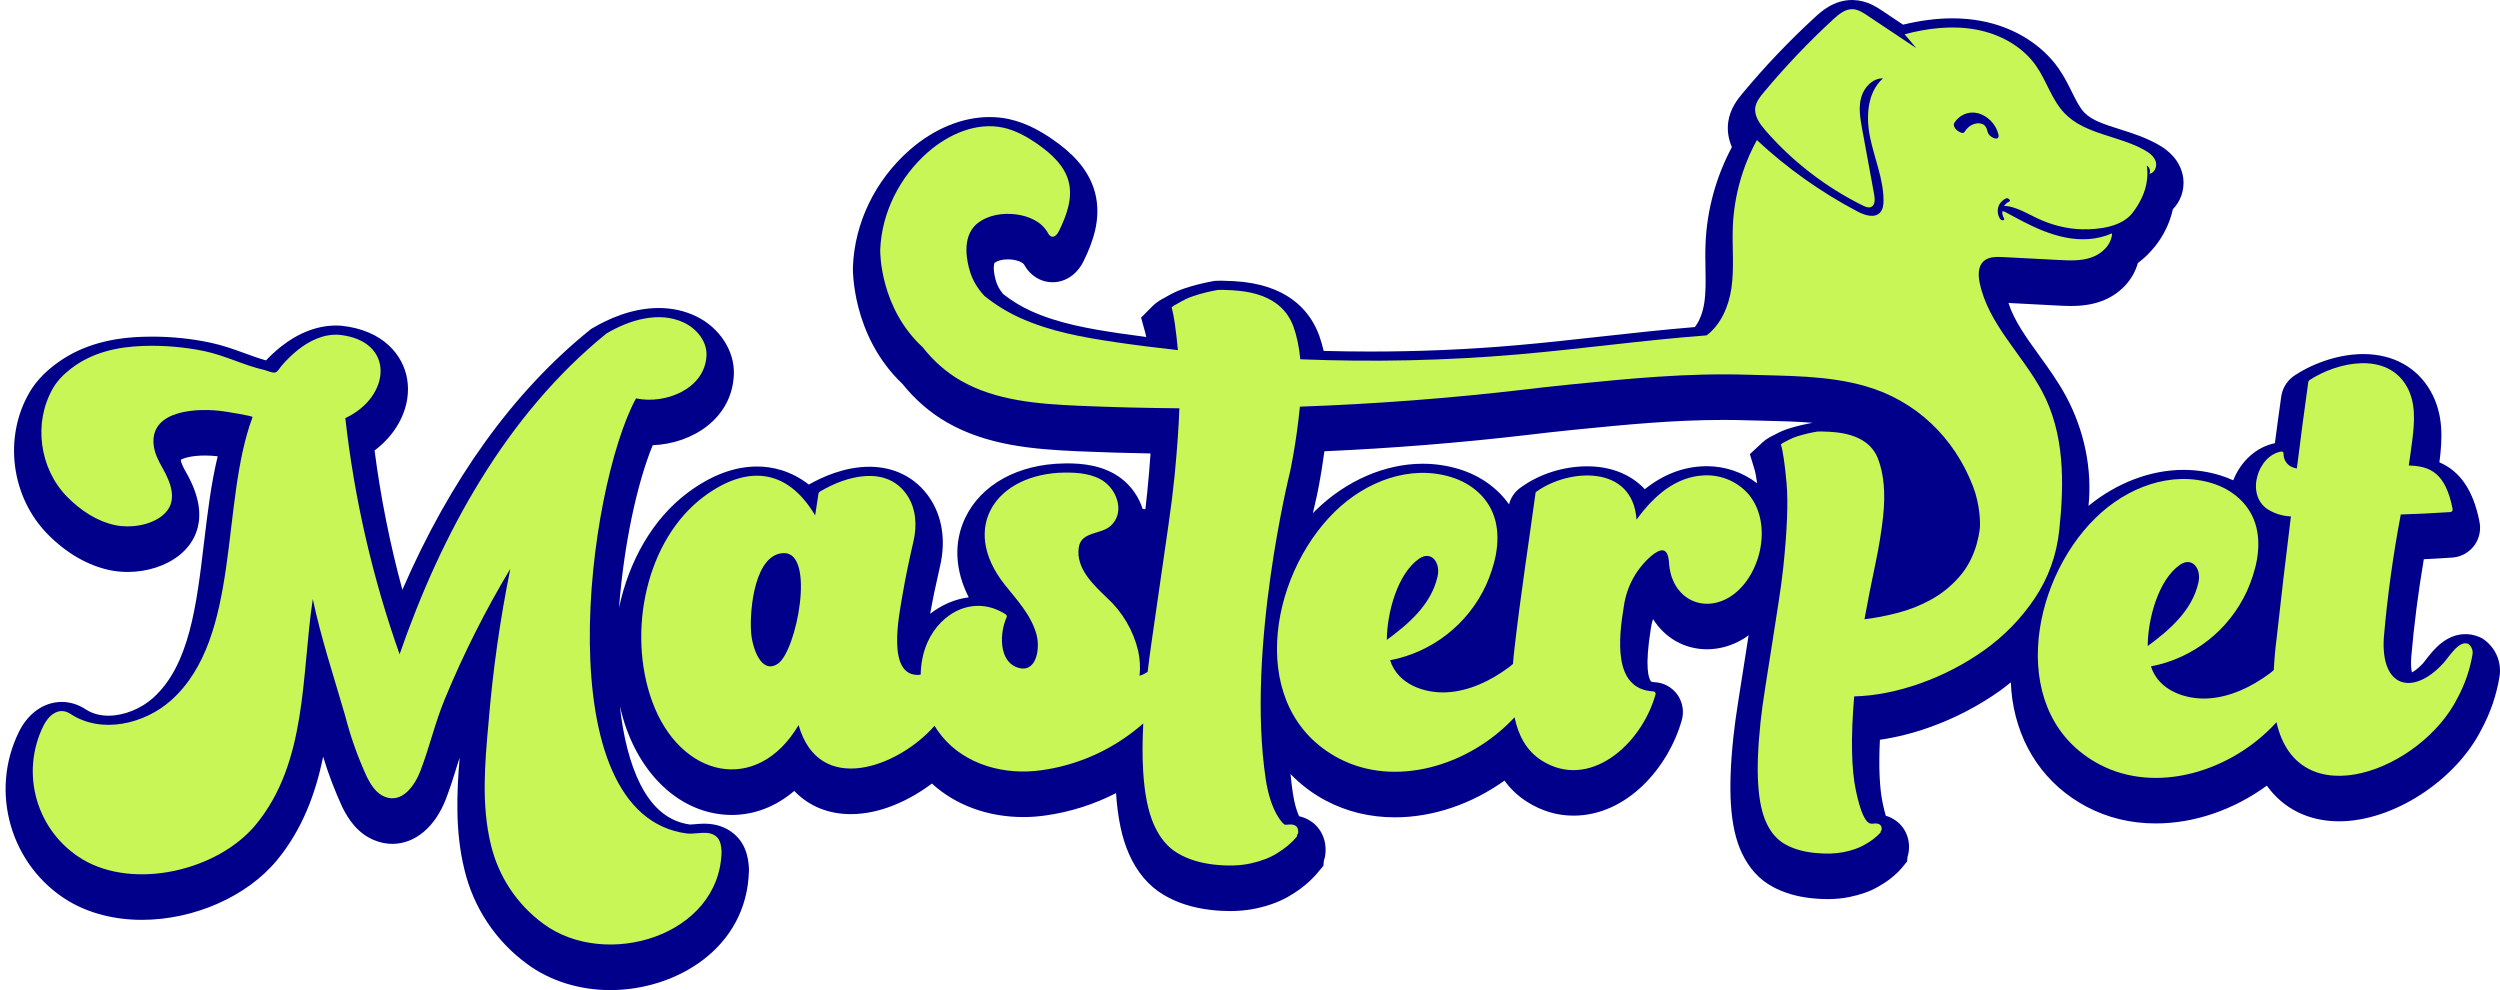
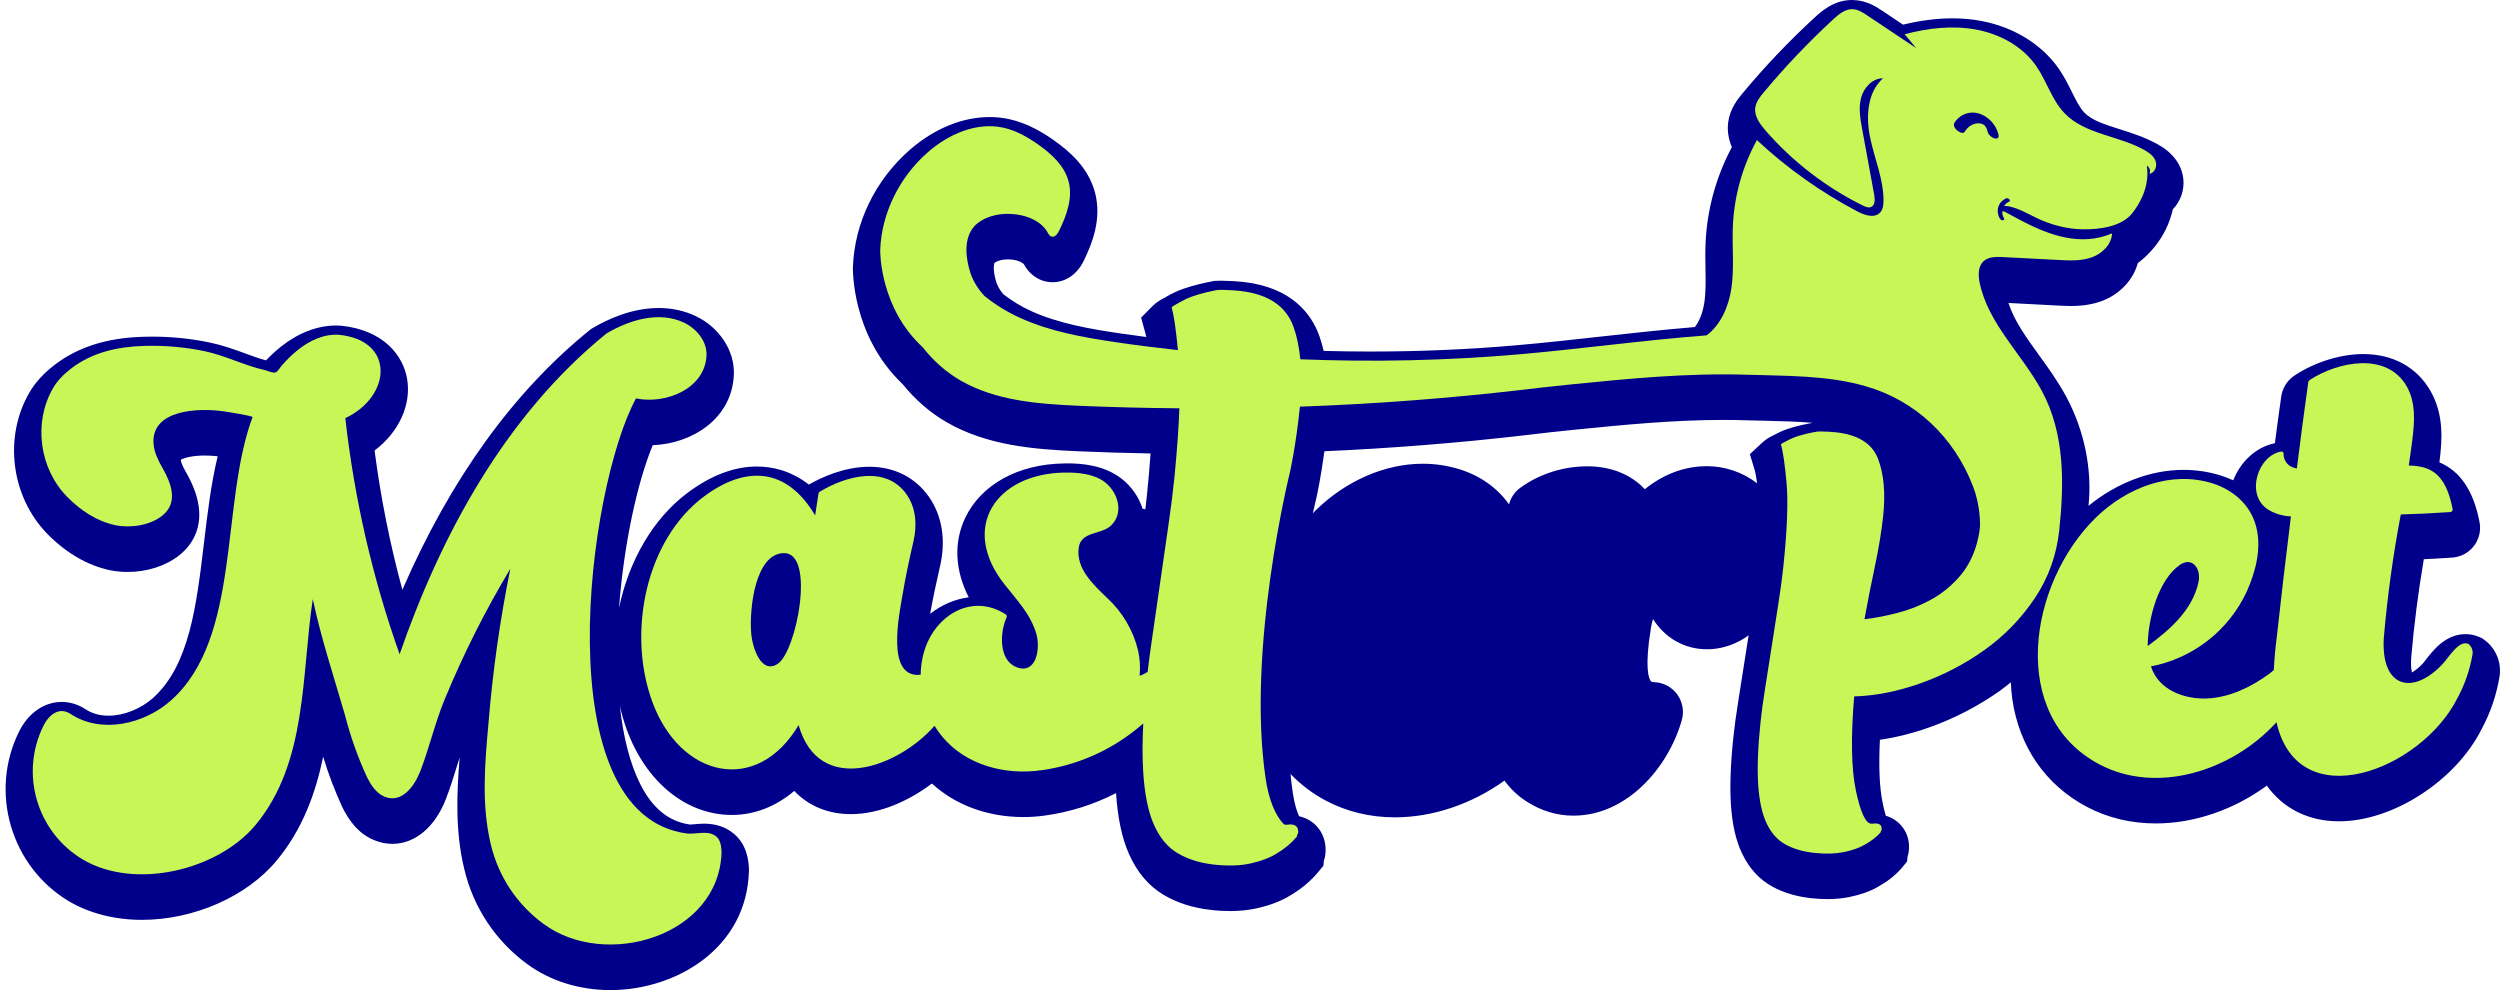
<svg xmlns="http://www.w3.org/2000/svg" width="101" height="40" viewBox="0 0 101 40" fill="none">
  <path d="M100.386 25.864L100.276 25.784L100.152 25.73C99.977 25.656 99.794 25.619 99.606 25.619C98.806 25.619 98.307 26.263 98.007 26.648C97.96 26.709 97.92 26.767 97.88 26.808C97.699 27 97.546 27.11 97.443 27.167C97.416 27.052 97.392 26.863 97.412 26.574C97.525 25.247 97.698 23.911 97.922 22.592C98.293 22.575 98.671 22.553 99.071 22.526L99.13 22.521C99.475 22.48 99.787 22.292 99.987 22.001C100.173 21.727 100.238 21.388 100.168 21.065C99.923 19.823 99.398 19.04 98.552 18.678C98.553 18.67 98.555 18.663 98.555 18.654C98.666 17.774 98.739 16.755 98.194 15.798C97.644 14.836 96.677 14.304 95.475 14.304C94.57 14.304 93.543 14.621 92.726 15.153C92.443 15.33 92.244 15.616 92.176 15.941L92.163 16.012C92.074 16.635 91.99 17.254 91.906 17.905C91.16 18.056 90.526 18.631 90.224 19.405C90.055 19.329 89.88 19.261 89.7 19.205C89.222 19.057 88.722 18.983 88.216 18.983C86.886 18.983 85.516 19.506 84.375 20.437C84.53 18.977 84.214 17.398 83.467 16.009C83.141 15.408 82.752 14.866 82.373 14.344C81.859 13.631 81.37 12.955 81.142 12.24L83.115 12.343C83.295 12.353 83.478 12.362 83.66 12.362C84.133 12.362 84.521 12.301 84.879 12.174C85.625 11.908 86.182 11.314 86.368 10.628C86.617 10.443 86.846 10.222 87.047 9.972C87.415 9.517 87.665 8.994 87.783 8.453C87.858 8.378 87.925 8.293 87.983 8.198C88.226 7.81 88.282 7.322 88.133 6.891C87.914 6.252 87.365 5.941 87.188 5.84C86.673 5.548 86.122 5.374 85.636 5.22C85.031 5.029 84.509 4.864 84.205 4.546C84.019 4.351 83.873 4.057 83.703 3.715C83.558 3.42 83.39 3.085 83.167 2.765C82.482 1.785 81.339 1.085 80.031 0.844C79.663 0.775 79.276 0.741 78.88 0.741C78.248 0.741 77.593 0.825 76.883 0.996L76.051 0.44C75.816 0.283 75.421 0.019 74.879 0.002L74.825 0C74.081 0 73.57 0.47 73.326 0.695C72.287 1.648 71.303 2.682 70.402 3.766C70.226 3.978 69.897 4.372 69.82 4.929C69.767 5.314 69.846 5.657 69.968 5.943C69.33 7.136 68.96 8.479 68.905 9.833C68.889 10.179 68.896 10.517 68.901 10.844C68.911 11.335 68.918 11.799 68.854 12.228C68.795 12.627 68.657 12.977 68.472 13.213C67.196 13.319 65.917 13.459 64.677 13.597C63.553 13.723 62.389 13.851 61.249 13.95C59.322 14.119 57.346 14.202 55.379 14.202C54.749 14.202 54.112 14.194 53.477 14.177C53.427 13.962 53.366 13.759 53.299 13.567C52.988 12.7 52.205 11.618 50.239 11.391C49.994 11.364 49.728 11.347 49.419 11.343L49.338 11.34C49.279 11.34 49.067 11.347 49.067 11.347L48.731 11.414C48.486 11.467 48.298 11.514 48.117 11.568C47.917 11.629 47.706 11.695 47.488 11.795C47.37 11.847 47.257 11.91 47.145 11.974C47.107 11.996 47.069 12.017 47.031 12.039C46.925 12.093 46.73 12.196 46.55 12.378L46.1 12.833L46.271 13.448C46.281 13.485 46.295 13.539 46.31 13.615C45.929 13.565 45.568 13.516 45.217 13.464C44.029 13.288 42.776 13.072 41.666 12.571C41.257 12.386 40.876 12.153 40.531 11.883C40.377 11.703 40.281 11.523 40.223 11.305C40.088 10.806 40.179 10.624 40.177 10.624C40.292 10.532 40.486 10.479 40.71 10.479C40.775 10.479 40.841 10.483 40.906 10.491C41.188 10.528 41.336 10.629 41.371 10.687C41.453 10.828 41.675 11.203 42.167 11.351C42.284 11.384 42.406 11.402 42.528 11.402C43.049 11.402 43.518 11.082 43.78 10.543C44.138 9.813 44.511 8.841 44.243 7.798C43.974 6.754 43.174 6.09 42.593 5.679C42.179 5.387 41.538 4.979 40.762 4.811C40.507 4.756 40.243 4.729 39.977 4.729C38.878 4.729 37.737 5.198 36.759 6.051C35.364 7.271 34.525 8.995 34.458 10.783C34.456 10.812 34.381 13.537 36.461 15.513C36.978 16.155 37.583 16.678 38.26 17.066C39.88 17.997 41.752 18.151 43.529 18.23C44.487 18.273 45.462 18.301 46.482 18.32C46.45 18.792 46.407 19.301 46.353 19.841C46.332 20.069 46.305 20.316 46.274 20.573C46.236 20.568 46.2 20.562 46.162 20.557C46.007 20.08 45.711 19.642 45.299 19.329C44.581 18.783 43.698 18.72 43.097 18.72L42.989 18.723C41.129 18.75 39.635 19.574 38.992 20.928C38.523 21.915 38.581 23.044 39.137 24.131C38.574 24.205 38.039 24.437 37.578 24.797C37.684 24.208 37.812 23.589 37.981 22.859C38.22 21.826 38.062 20.84 37.536 20.082C36.987 19.292 36.131 18.857 35.122 18.857C34.112 18.857 33.194 19.281 32.678 19.577C31.933 19 31.174 18.847 30.58 18.847C29.668 18.847 28.726 19.202 27.784 19.905C26.368 20.96 25.406 22.671 25.009 24.556C25.201 21.998 25.745 19.496 26.37 17.986C27.939 17.929 29.583 16.928 29.648 15.12C29.682 14.172 29.067 13.23 28.116 12.775C27.657 12.555 27.151 12.444 26.61 12.444C25.537 12.444 24.566 12.885 23.944 13.254L23.874 13.294L23.811 13.346C20.73 15.841 18.198 19.359 16.256 23.828C15.754 21.979 15.379 20.097 15.133 18.2C16.103 17.472 16.627 16.365 16.448 15.308C16.292 14.384 15.517 13.334 13.774 13.158C13.708 13.154 13.643 13.151 13.578 13.151C12.825 13.151 12.058 13.445 11.357 13.999C11.147 14.166 10.946 14.351 10.747 14.56C10.473 14.486 10.191 14.383 9.895 14.274C9.456 14.114 9.001 13.949 8.493 13.842C7.735 13.681 6.941 13.6 6.14 13.6C6.007 13.6 5.874 13.602 5.742 13.607C4.296 13.655 3.142 14.026 2.208 14.74C1.76 15.083 1.427 15.449 1.189 15.857C0.136 17.67 0.446 20.076 1.925 21.581C2.677 22.345 3.546 22.847 4.433 23.034C4.664 23.081 4.905 23.107 5.154 23.107C5.941 23.107 6.7 22.863 7.236 22.438C7.801 21.992 8.588 20.964 7.528 19.1C7.459 18.98 7.32 18.735 7.305 18.588C7.304 18.584 7.304 18.581 7.304 18.576C7.414 18.508 7.737 18.403 8.279 18.403C8.453 18.403 8.633 18.414 8.795 18.434C8.525 19.546 8.383 20.74 8.244 21.905C7.94 24.467 7.65 26.886 6.18 28.2C5.688 28.64 5 28.914 4.384 28.914C4.03 28.914 3.72 28.827 3.462 28.657C3.165 28.462 2.831 28.358 2.495 28.358C1.785 28.358 1.139 28.808 0.77 29.557C-0.443 31.998 0.438 35.005 2.781 36.409C3.616 36.901 4.635 37.162 5.732 37.162C7.834 37.162 9.976 36.219 11.182 34.761C12.219 33.508 12.749 32.052 13.056 30.572C13.265 31.266 13.526 31.948 13.83 32.608L13.847 32.642C14.061 33.064 14.425 33.659 15.114 33.941C15.354 34.041 15.602 34.092 15.851 34.092C16.77 34.092 17.58 33.411 18.018 32.272C18.198 31.803 18.343 31.332 18.484 30.876C18.512 30.785 18.541 30.695 18.57 30.605C18.45 32.043 18.387 33.606 18.76 35.121C19.123 36.661 20.028 38.021 21.301 38.949C22.218 39.626 23.408 40 24.654 40H24.655C27.316 40 30.185 38.306 30.257 35.168L30.259 35.123L30.256 35.078C30.241 34.827 30.203 34.16 29.668 33.7C29.341 33.419 28.932 33.276 28.448 33.276C28.321 33.276 28.19 33.287 28.062 33.299C28 33.304 27.941 33.31 27.875 33.311C27.028 33.194 26.375 32.668 25.88 31.707C25.442 30.847 25.174 29.739 25.041 28.517C25.113 28.828 25.199 29.138 25.307 29.438C26.084 31.589 27.717 32.924 29.568 32.924C30.482 32.924 31.351 32.582 32.088 31.953C32.668 32.561 33.453 32.891 34.377 32.891C35.55 32.891 36.735 32.346 37.649 31.654C38.594 32.523 39.904 33.009 41.34 33.009C41.642 33.009 41.945 32.988 42.237 32.945C43.228 32.808 44.197 32.499 45.088 32.042C45.156 33.051 45.325 33.853 45.606 34.49C45.932 35.233 46.407 35.794 47.012 36.153C47.551 36.473 48.187 36.678 48.905 36.759C49.179 36.792 49.443 36.807 49.693 36.807C50.07 36.807 50.427 36.77 50.758 36.699C51.306 36.579 51.778 36.396 52.144 36.166C52.578 35.908 52.949 35.597 53.246 35.242L53.464 34.979L53.484 34.779C53.516 34.688 53.536 34.591 53.547 34.494C53.619 33.746 53.18 33.132 52.483 32.975C52.4 32.793 52.297 32.496 52.232 32.051C52.193 31.797 52.163 31.535 52.137 31.27C52.546 31.692 53.018 32.057 53.562 32.344C54.408 32.792 55.347 33.02 56.356 33.02C57.892 33.02 59.462 32.481 60.781 31.536C61.027 31.877 61.331 32.162 61.689 32.39C62.275 32.763 62.906 32.952 63.567 32.952C65.718 32.952 67.392 31.023 67.94 29.11C68.043 28.768 67.987 28.391 67.779 28.08C67.566 27.771 67.213 27.576 66.848 27.561C66.835 27.561 66.721 27.554 66.698 27.526C66.611 27.416 66.433 26.99 66.698 25.366C66.717 25.244 66.745 25.126 66.782 25.009C67.254 25.762 68.043 26.231 68.965 26.231C69.468 26.231 69.973 26.086 70.43 25.811C70.504 25.767 70.575 25.714 70.645 25.661C70.509 26.53 70.287 27.948 70.228 28.315C70.138 28.884 70.072 29.361 70.029 29.776C69.915 30.844 69.882 31.758 69.928 32.486C69.981 33.305 70.128 33.957 70.379 34.479C70.667 35.082 71.08 35.534 71.609 35.822C72.06 36.068 72.59 36.225 73.182 36.288C73.405 36.311 73.622 36.324 73.825 36.324C74.136 36.324 74.43 36.296 74.704 36.242C75.165 36.148 75.55 36.011 75.858 35.834C76.225 35.633 76.541 35.388 76.796 35.107L77.045 34.807L77.064 34.616C77.089 34.538 77.108 34.455 77.117 34.371C77.188 33.705 76.798 33.135 76.186 32.956C76.149 32.836 76.106 32.667 76.059 32.438C75.932 31.833 75.895 30.977 75.948 29.887C76.604 29.792 77.274 29.624 77.953 29.383C78.972 29.021 79.934 28.521 80.817 27.893C80.962 27.79 81.098 27.676 81.238 27.565C81.248 27.794 81.265 28.022 81.297 28.246C81.576 30.17 82.643 31.714 84.3 32.592C85.147 33.039 86.086 33.267 87.094 33.267C88.656 33.267 90.25 32.712 91.58 31.74C92.24 32.663 93.259 33.181 94.5 33.181C95.589 33.181 96.769 32.769 97.804 32.098C98.842 31.427 99.736 30.495 100.257 29.456C100.614 28.794 100.857 28.084 100.982 27.33C101.068 26.767 100.839 26.205 100.383 25.862L100.386 25.864ZM73.033 17.12C72.866 17.153 72.697 17.19 72.533 17.236C72.369 17.28 72.195 17.332 72.009 17.409C71.91 17.45 71.814 17.498 71.72 17.549L71.636 17.593C71.542 17.638 71.367 17.721 71.198 17.879L70.695 18.348L70.894 19.005C70.911 19.062 70.945 19.207 70.988 19.526C70.412 19.081 69.699 18.834 68.958 18.834C68.909 18.834 68.861 18.834 68.821 18.837C67.975 18.868 67.181 19.178 66.45 19.764C65.903 19.177 65.098 18.839 64.125 18.839C63.153 18.839 62.199 19.154 61.483 19.663C61.15 19.878 61.017 20.169 60.966 20.378C60.503 19.721 59.805 19.217 58.96 18.957C58.483 18.809 57.984 18.735 57.478 18.735C55.953 18.735 54.376 19.421 53.153 20.619C53.114 20.656 53.077 20.697 53.039 20.737C53.132 20.315 53.192 20.067 53.196 20.05C53.204 20.013 53.361 19.309 53.506 18.231C56.24 18.11 58.989 17.889 61.691 17.574L61.863 17.554C62.233 17.508 62.811 17.442 63.579 17.364C65.644 17.159 67.591 16.965 69.641 16.965C69.962 16.965 70.283 16.97 70.607 16.981C70.841 16.988 71.075 16.993 71.308 16.998C71.967 17.014 72.609 17.029 73.23 17.082L73.034 17.119L73.033 17.12Z" fill="#00008B" />
-   <path d="M70.65 19.977C70.202 19.46 69.544 19.175 68.86 19.205C67.706 19.247 66.811 20.035 66.116 20.993C65.961 18.754 63.381 18.933 62.095 19.847C62.07 19.864 62.041 19.875 62.035 19.919C61.752 21.994 61.43 24.065 61.191 26.147C61.166 26.363 61.142 26.59 61.123 26.824C61.068 26.867 61.016 26.916 60.959 26.958C60.216 27.509 59.348 27.924 58.442 27.97C57.575 28.014 56.474 27.666 56.16 26.674C57.867 26.345 59.312 25.214 60.038 23.634C60.387 22.851 60.629 21.924 60.419 21.059C60.191 20.127 59.449 19.528 58.633 19.276C56.976 18.765 55.19 19.435 53.924 20.674C51.225 23.315 50.366 28.667 54.079 30.633C56.345 31.833 59.347 30.959 61.188 28.979C61.337 29.695 61.657 30.325 62.282 30.724C64.184 31.934 66.296 30.125 66.882 28.061C66.892 28.032 66.888 28 66.87 27.973C66.853 27.948 66.824 27.933 66.793 27.932C65.136 27.846 65.399 25.739 65.607 24.47C65.721 23.694 66.109 22.984 66.701 22.468C67.097 22.138 67.389 22.094 67.429 22.738C67.52 24.175 68.776 24.784 69.861 24.131C71.115 23.374 71.657 21.191 70.65 19.977ZM57.329 22.573C57.817 22.233 58.205 22.713 58.078 23.287C57.821 24.438 56.88 25.223 56.027 25.853C56.034 24.744 56.465 23.175 57.329 22.573Z" fill="#C8F657" />
  <path d="M29.152 34.407C29.073 37.818 24.472 39.182 21.958 37.325C20.892 36.548 20.139 35.415 19.833 34.13C19.44 32.525 19.588 30.844 19.735 29.214C19.905 27.119 20.2 25.035 20.618 22.977C19.604 24.669 18.716 26.434 17.964 28.257C17.576 29.195 17.35 30.194 16.986 31.14C16.761 31.727 16.25 32.48 15.533 32.185C15.201 32.048 14.989 31.717 14.832 31.408C14.459 30.604 14.162 29.766 13.942 28.906C13.489 27.344 12.975 25.796 12.636 24.203C12.174 27.278 12.42 30.797 10.332 33.32C8.806 35.162 5.45 35.969 3.343 34.723C1.484 33.609 0.794 31.253 1.759 29.314C1.964 28.897 2.38 28.532 2.854 28.845C4.093 29.661 5.831 29.259 6.916 28.29C9.755 25.752 8.896 20.35 10.203 16.852C10.222 16.801 9.094 16.625 8.997 16.613C8.05 16.481 6.068 16.528 6.206 17.961C6.24 18.302 6.399 18.615 6.568 18.911C6.913 19.518 7.224 20.304 6.551 20.837C6.056 21.229 5.266 21.343 4.66 21.218C3.912 21.061 3.248 20.616 2.712 20.071C1.591 18.929 1.334 17.072 2.145 15.677C2.327 15.362 2.591 15.104 2.881 14.883C3.722 14.238 4.74 14.011 5.781 13.976C6.602 13.948 7.451 14.017 8.266 14.187C9.104 14.365 9.867 14.765 10.695 14.951C10.809 14.978 11.015 15.084 11.13 15.044C11.229 15.011 11.311 14.85 11.377 14.775C11.58 14.542 11.799 14.323 12.041 14.131C12.511 13.759 13.086 13.484 13.699 13.526C15.981 13.756 15.805 16.026 13.951 16.892C14.315 20.145 15.05 23.346 16.144 26.433C17.829 21.568 20.447 16.757 24.505 13.47C25.424 12.926 26.631 12.555 27.639 13.037C28.131 13.272 28.563 13.777 28.543 14.347C28.494 15.713 26.878 16.346 25.695 16.095C23.724 19.709 21.999 32.955 27.77 33.675C28.156 33.708 28.624 33.524 28.944 33.801C29.112 33.945 29.139 34.196 29.151 34.406L29.152 34.407Z" fill="#C8F657" />
  <path d="M99.72 26.012C99.335 25.849 98.937 26.555 98.682 26.826C97.464 28.122 96.168 27.783 96.308 25.741C96.452 24.079 96.68 22.426 96.992 20.785C97.599 20.767 98.236 20.738 98.995 20.688C99.026 20.685 99.053 20.668 99.071 20.643C99.088 20.618 99.093 20.587 99.085 20.557C98.802 19.119 98.194 18.828 97.314 18.807C97.366 18.465 97.412 18.123 97.457 17.781C97.549 17.042 97.607 16.269 97.232 15.61C96.422 14.194 94.434 14.617 93.315 15.35C93.284 15.368 93.262 15.398 93.255 15.431C93.089 16.595 92.941 17.759 92.793 18.926C92.737 18.916 92.683 18.902 92.63 18.882C92.398 18.797 92.247 18.572 92.256 18.325C92.258 18.301 92.248 18.278 92.231 18.263C92.215 18.247 92.191 18.239 92.169 18.242C91.23 18.383 90.7 19.969 91.614 20.576C91.896 20.752 92.22 20.851 92.553 20.863C92.349 22.504 92.157 24.149 91.975 25.795C91.919 26.218 91.883 26.643 91.862 27.07C91.808 27.115 91.756 27.163 91.699 27.206C90.954 27.756 90.087 28.172 89.181 28.218C88.313 28.261 87.213 27.913 86.898 26.922C88.605 26.595 90.05 25.462 90.776 23.882C91.125 23.099 91.369 22.172 91.157 21.307C90.93 20.374 90.187 19.776 89.373 19.524C87.716 19.012 85.929 19.682 84.663 20.921C81.963 23.564 81.104 28.915 84.817 30.881C87.102 32.091 90.133 31.191 91.971 29.178C92.837 33.038 97.815 31.124 99.284 28.198C99.582 27.646 99.787 27.048 99.891 26.43C99.914 26.269 99.848 26.108 99.72 26.012ZM88.067 22.82C88.555 22.48 88.945 22.96 88.816 23.535C88.559 24.686 87.618 25.471 86.767 26.101C86.772 24.992 87.203 23.423 88.067 22.82Z" fill="#C8F657" />
  <path d="M80.155 5.05C80.155 5.05 80.156 5.051 80.157 5.051C80.167 5.058 80.171 5.06 80.173 5.06C80.166 5.052 80.126 5.022 80.155 5.05ZM80.176 5.066C80.176 5.066 80.18 5.071 80.185 5.077C80.187 5.079 80.189 5.081 80.191 5.083C80.211 5.1 80.181 5.068 80.176 5.066ZM80.214 5.113C80.214 5.113 80.214 5.114 80.215 5.115H80.216L80.214 5.113ZM80.176 5.066C80.176 5.066 80.18 5.071 80.185 5.077C80.187 5.079 80.189 5.081 80.191 5.083C80.211 5.1 80.181 5.068 80.176 5.066ZM80.155 5.05C80.155 5.05 80.156 5.051 80.157 5.051C80.167 5.058 80.171 5.06 80.173 5.06C80.166 5.052 80.126 5.022 80.155 5.05ZM87.088 6.515C87.019 6.31 86.83 6.171 86.641 6.065C85.599 5.473 84.235 5.438 83.407 4.573C82.89 4.036 82.688 3.273 82.26 2.663C81.705 1.865 80.784 1.37 79.829 1.194C78.874 1.018 77.886 1.137 76.946 1.384C77.103 1.571 77.26 1.757 77.417 1.945C76.757 1.505 76.097 1.064 75.437 0.624C75.257 0.502 75.062 0.378 74.844 0.371C74.546 0.361 74.292 0.572 74.072 0.773C73.067 1.698 72.124 2.689 71.25 3.738C71.1 3.918 70.946 4.114 70.913 4.346C70.866 4.692 71.098 5.009 71.326 5.272C72.422 6.532 73.772 7.571 75.27 8.309C75.37 8.358 75.485 8.405 75.588 8.364C75.756 8.295 75.752 8.059 75.72 7.88C75.557 6.992 75.394 6.102 75.231 5.214C75.155 4.795 75.079 4.362 75.188 3.95C75.297 3.539 75.648 3.159 76.073 3.164C75.43 3.736 75.378 4.73 75.556 5.573C75.733 6.416 76.091 7.231 76.094 8.093C76.096 8.27 76.075 8.461 75.953 8.59C75.725 8.828 75.33 8.696 75.039 8.542C73.566 7.767 72.197 6.795 70.979 5.66C70.393 6.726 70.058 7.929 70.007 9.142C69.972 9.98 70.07 10.825 69.947 11.654C69.839 12.378 69.522 13.12 68.946 13.549C66.408 13.741 63.881 14.097 61.344 14.317C58.414 14.57 55.471 14.632 52.533 14.515C52.485 14.033 52.397 13.592 52.259 13.205C51.958 12.369 51.244 11.885 50.112 11.755C49.899 11.73 49.663 11.715 49.402 11.711C49.333 11.71 49.263 11.711 49.194 11.713C49.115 11.728 49.037 11.743 48.959 11.76C48.784 11.798 48.609 11.839 48.437 11.89C48.269 11.942 48.101 11.995 47.939 12.068C47.802 12.13 47.676 12.21 47.543 12.28C47.472 12.318 47.395 12.359 47.335 12.419C47.426 12.746 47.51 13.321 47.587 14.145C46.741 14.051 45.897 13.946 45.056 13.822C43.742 13.627 42.418 13.391 41.21 12.841C40.697 12.609 40.206 12.308 39.767 11.952C39.49 11.65 39.272 11.302 39.162 10.88C39.121 10.724 38.781 9.59 39.487 9.025C39.917 8.684 40.502 8.592 41.046 8.661C41.543 8.724 42.055 8.941 42.311 9.37C42.354 9.446 42.399 9.533 42.481 9.558C42.615 9.597 42.726 9.45 42.787 9.324C43.09 8.705 43.346 8.005 43.174 7.339C43.011 6.704 42.491 6.226 41.955 5.847C41.52 5.54 41.049 5.269 40.529 5.157C39.447 4.923 38.319 5.421 37.486 6.15C36.354 7.139 35.618 8.587 35.561 10.091C35.556 10.216 35.561 12.447 37.275 14.027C37.699 14.567 38.216 15.033 38.81 15.375C40.233 16.192 41.937 16.32 43.577 16.393C44.932 16.452 46.289 16.484 47.647 16.495C47.619 17.275 47.554 18.182 47.454 19.213C47.396 19.802 47.313 20.473 47.204 21.223C47.095 21.974 46.986 22.739 46.873 23.515C46.761 24.293 46.652 25.049 46.545 25.788C46.471 26.288 46.412 26.738 46.364 27.147C46.262 27.211 46.155 27.266 46.039 27.3C46.074 26.963 46.054 26.623 45.981 26.291C45.786 25.469 45.347 24.725 44.724 24.153C44.165 23.616 43.448 22.954 43.585 22.103C43.689 21.462 44.485 21.606 44.879 21.237C45.428 20.724 45.162 19.88 44.632 19.475C44.186 19.137 43.548 19.085 43.004 19.092C40.259 19.133 38.753 21.296 40.586 23.614C41.08 24.238 41.65 24.83 41.873 25.627C42.037 26.223 41.863 27.249 41.078 26.958C40.353 26.691 40.381 25.575 40.664 24.948C40.688 24.903 40.673 24.848 40.63 24.82C39.393 24.023 38.022 24.701 37.464 25.965C37.285 26.375 37.204 26.813 37.196 27.253C37.155 27.259 37.114 27.267 37.072 27.267C35.826 27.261 36.316 24.887 36.461 24.037C36.584 23.31 36.737 22.591 36.903 21.875C37.055 21.218 37.012 20.532 36.629 19.979C35.805 18.793 34.196 19.215 33.133 19.857C33.099 19.874 33.074 19.906 33.066 19.942C33.023 20.235 32.978 20.53 32.932 20.822C31.768 18.856 30.108 18.818 28.442 20.057C26.098 21.805 25.33 25.521 26.344 28.327C27.465 31.427 30.578 32.139 32.264 29.293C33.086 32.195 36.296 30.991 37.755 29.323C37.842 29.465 37.938 29.602 38.043 29.731C39.002 30.914 40.611 31.329 42.083 31.116C43.278 30.949 44.42 30.509 45.416 29.826C45.681 29.647 45.94 29.444 46.188 29.227C46.152 29.952 46.149 30.591 46.183 31.144C46.236 32.055 46.38 32.778 46.615 33.31C46.849 33.841 47.169 34.227 47.574 34.467C47.98 34.709 48.465 34.862 49.031 34.928C49.596 34.992 50.093 34.977 50.518 34.884C50.944 34.791 51.297 34.657 51.576 34.483C51.905 34.287 52.178 34.059 52.394 33.8L52.397 33.761C52.4 33.736 52.407 33.718 52.421 33.705C52.434 33.694 52.442 33.676 52.445 33.651C52.464 33.445 52.379 33.332 52.191 33.311C52.144 33.305 52.097 33.307 52.047 33.313C51.999 33.321 51.951 33.322 51.905 33.317C51.864 33.312 51.343 32.851 51.136 31.481C50.342 26.196 52.115 19.071 52.115 19.071C52.115 19.071 52.361 17.982 52.516 16.429C55.538 16.322 58.556 16.092 61.56 15.742C61.916 15.7 62.563 15.62 63.443 15.533C65.84 15.294 68.153 15.062 70.639 15.14C72.217 15.191 73.822 15.161 75.353 15.598C77.399 16.179 78.948 17.672 79.709 19.646C79.999 20.398 80.006 21.15 79.986 21.327C79.975 21.44 79.958 21.548 79.937 21.65C79.917 21.752 79.891 21.858 79.862 21.968C79.709 22.504 79.468 22.957 79.133 23.329C78.799 23.703 78.421 24.005 77.997 24.234C77.576 24.465 77.129 24.641 76.661 24.761C76.192 24.883 75.746 24.968 75.324 25.018C75.459 24.275 75.604 23.544 75.756 22.829C75.907 22.115 76.014 21.457 76.079 20.856C76.178 19.917 76.108 19.141 75.869 18.527C75.63 17.915 75.061 17.559 74.16 17.464C73.991 17.446 73.802 17.436 73.594 17.432C73.539 17.432 73.485 17.432 73.429 17.434C73.366 17.445 73.303 17.456 73.241 17.468C73.102 17.495 72.963 17.526 72.826 17.564C72.692 17.601 72.558 17.64 72.429 17.693C72.32 17.738 72.219 17.799 72.114 17.85C72.057 17.877 71.995 17.908 71.948 17.951C72.032 18.229 72.108 18.751 72.177 19.517C72.246 20.293 72.201 21.433 72.043 22.933C71.997 23.366 71.93 23.858 71.843 24.407C71.757 24.958 71.67 25.519 71.581 26.088C71.491 26.658 71.404 27.214 71.319 27.755C71.232 28.296 71.169 28.763 71.127 29.158C71.02 30.172 70.987 31.014 71.03 31.682C71.073 32.352 71.187 32.88 71.375 33.27C71.561 33.66 71.815 33.943 72.138 34.119C72.461 34.297 72.849 34.409 73.299 34.456C73.749 34.504 74.143 34.494 74.484 34.426C74.823 34.357 75.104 34.259 75.326 34.13C75.588 33.988 75.805 33.82 75.977 33.63L75.979 33.602C75.983 33.583 75.988 33.57 75.999 33.562C76.009 33.553 76.016 33.539 76.017 33.52C76.033 33.37 75.966 33.287 75.816 33.27C75.778 33.267 75.741 33.267 75.701 33.273C75.663 33.279 75.626 33.279 75.588 33.276C75.363 33.251 75.159 32.803 74.976 31.929C74.793 31.055 74.77 29.791 74.909 28.135C75.764 28.112 76.657 27.935 77.584 27.607C78.511 27.278 79.375 26.829 80.175 26.259C80.976 25.688 81.653 24.992 82.206 24.168C82.757 23.343 83.088 22.424 83.195 21.411C83.395 19.521 83.419 17.516 82.492 15.796C81.691 14.307 80.322 13.082 79.979 11.426C79.917 11.125 79.908 10.77 80.13 10.559C80.332 10.369 80.642 10.371 80.918 10.386C81.67 10.425 82.42 10.464 83.172 10.503C83.62 10.527 84.083 10.548 84.506 10.397C84.929 10.246 85.308 9.877 85.328 9.428C84.078 9.965 82.802 9.511 81.672 8.919C81.45 8.802 81.231 8.683 81.01 8.565C80.986 8.553 80.96 8.541 80.933 8.537C80.92 8.536 80.907 8.539 80.894 8.541C80.887 8.636 80.908 8.733 80.963 8.82C80.986 8.857 80.963 8.895 80.921 8.9C80.874 8.905 80.823 8.876 80.798 8.836C80.707 8.69 80.683 8.509 80.737 8.345C80.787 8.195 80.906 8.075 81.049 8.012C81.122 7.98 81.266 8.104 81.17 8.147C81.083 8.185 81.014 8.248 80.966 8.322C80.977 8.321 80.988 8.321 81.001 8.321C81.028 8.321 81.055 8.322 81.082 8.326C81.117 8.329 81.152 8.335 81.186 8.342C81.567 8.429 81.911 8.628 82.262 8.798C82.847 9.081 83.49 9.253 84.141 9.264C84.791 9.276 85.713 9.165 86.144 8.612C86.458 8.209 86.691 7.742 86.743 7.229C86.762 7.05 86.758 6.87 86.732 6.693C86.845 6.751 86.894 6.908 86.834 7.021C87.049 6.995 87.159 6.719 87.088 6.515ZM31.423 26.817C30.743 27.267 30.388 26.14 30.346 25.562C30.272 24.557 30.516 22.363 31.669 22.346C32.958 22.328 32.179 26.315 31.423 26.817ZM80.722 5.566C80.689 5.603 80.633 5.601 80.589 5.591C80.471 5.565 80.328 5.449 80.3 5.327C80.291 5.289 80.281 5.25 80.267 5.213C80.266 5.209 80.259 5.195 80.256 5.186C80.257 5.188 80.257 5.189 80.259 5.191C80.259 5.189 80.257 5.188 80.257 5.186C80.256 5.185 80.255 5.183 80.254 5.182C80.253 5.178 80.252 5.177 80.252 5.178C80.248 5.171 80.244 5.164 80.244 5.162C80.243 5.16 80.227 5.135 80.219 5.122C80.227 5.133 80.239 5.145 80.221 5.122C80.219 5.12 80.218 5.118 80.216 5.117C80.216 5.116 80.216 5.115 80.216 5.115C80.215 5.114 80.214 5.113 80.214 5.113C80.214 5.113 80.214 5.114 80.215 5.115C80.205 5.102 80.195 5.089 80.185 5.077C80.175 5.069 80.166 5.061 80.157 5.052L80.155 5.05C80.145 5.043 80.133 5.036 80.122 5.028C80.129 5.031 80.133 5.033 80.135 5.033C80.131 5.029 80.1 5.013 80.118 5.026C80.103 5.019 80.088 5.012 80.072 5.006C80.07 5.005 80.07 5.005 80.069 5.004C80.072 5.005 80.073 5.005 80.074 5.005C80.07 5.001 80.044 4.993 80.068 5.004C80.037 4.998 80.007 4.989 79.976 4.984C79.975 4.984 79.974 4.984 79.973 4.983C79.983 4.983 79.975 4.983 79.971 4.983C79.972 4.983 79.972 4.983 79.973 4.983C79.97 4.984 79.967 4.984 79.963 4.984C79.944 4.983 79.925 4.983 79.906 4.983C79.891 4.984 79.875 4.985 79.859 4.986C79.854 4.986 79.84 4.989 79.834 4.99C79.768 5.001 79.703 5.026 79.644 5.057C79.534 5.115 79.436 5.219 79.366 5.333C79.302 5.436 79.109 5.305 79.058 5.26C78.977 5.19 78.894 5.062 78.958 4.96C79.153 4.644 79.529 4.484 79.891 4.57C80.299 4.666 80.642 5.026 80.737 5.431C80.746 5.475 80.756 5.528 80.722 5.566ZM80.176 5.066C80.176 5.066 80.18 5.071 80.185 5.077C80.187 5.079 80.189 5.081 80.191 5.083C80.211 5.1 80.181 5.068 80.176 5.066ZM80.173 5.06C80.166 5.052 80.126 5.022 80.155 5.05C80.156 5.051 80.156 5.051 80.157 5.051C80.167 5.058 80.171 5.06 80.173 5.06Z" fill="#C8F657" />
  <path d="M80.075 5.005C80.075 5.005 80.073 5.005 80.07 5.004H80.069C80.044 4.993 80.071 5.001 80.075 5.005Z" fill="#00008B" />
  <path d="M80.135 5.033C80.135 5.033 80.129 5.031 80.122 5.028H80.121C80.121 5.028 80.12 5.027 80.119 5.026C80.101 5.013 80.131 5.029 80.135 5.033Z" fill="#00008B" />
  <path d="M80.157 5.051C80.157 5.051 80.156 5.05 80.155 5.05C80.115 5.01 80.209 5.085 80.157 5.051Z" fill="#00008B" />
  <path d="M80.195 5.083C80.195 5.083 80.19 5.079 80.188 5.077C80.183 5.07 80.18 5.067 80.18 5.065C80.185 5.068 80.214 5.1 80.195 5.083Z" fill="#00008B" />
-   <path d="M80.261 5.191C80.261 5.191 80.259 5.188 80.257 5.186C80.257 5.186 80.257 5.186 80.257 5.184C80.256 5.183 80.255 5.181 80.255 5.18C80.253 5.176 80.254 5.176 80.259 5.186C80.259 5.188 80.26 5.19 80.261 5.191Z" fill="#00008B" />
</svg>